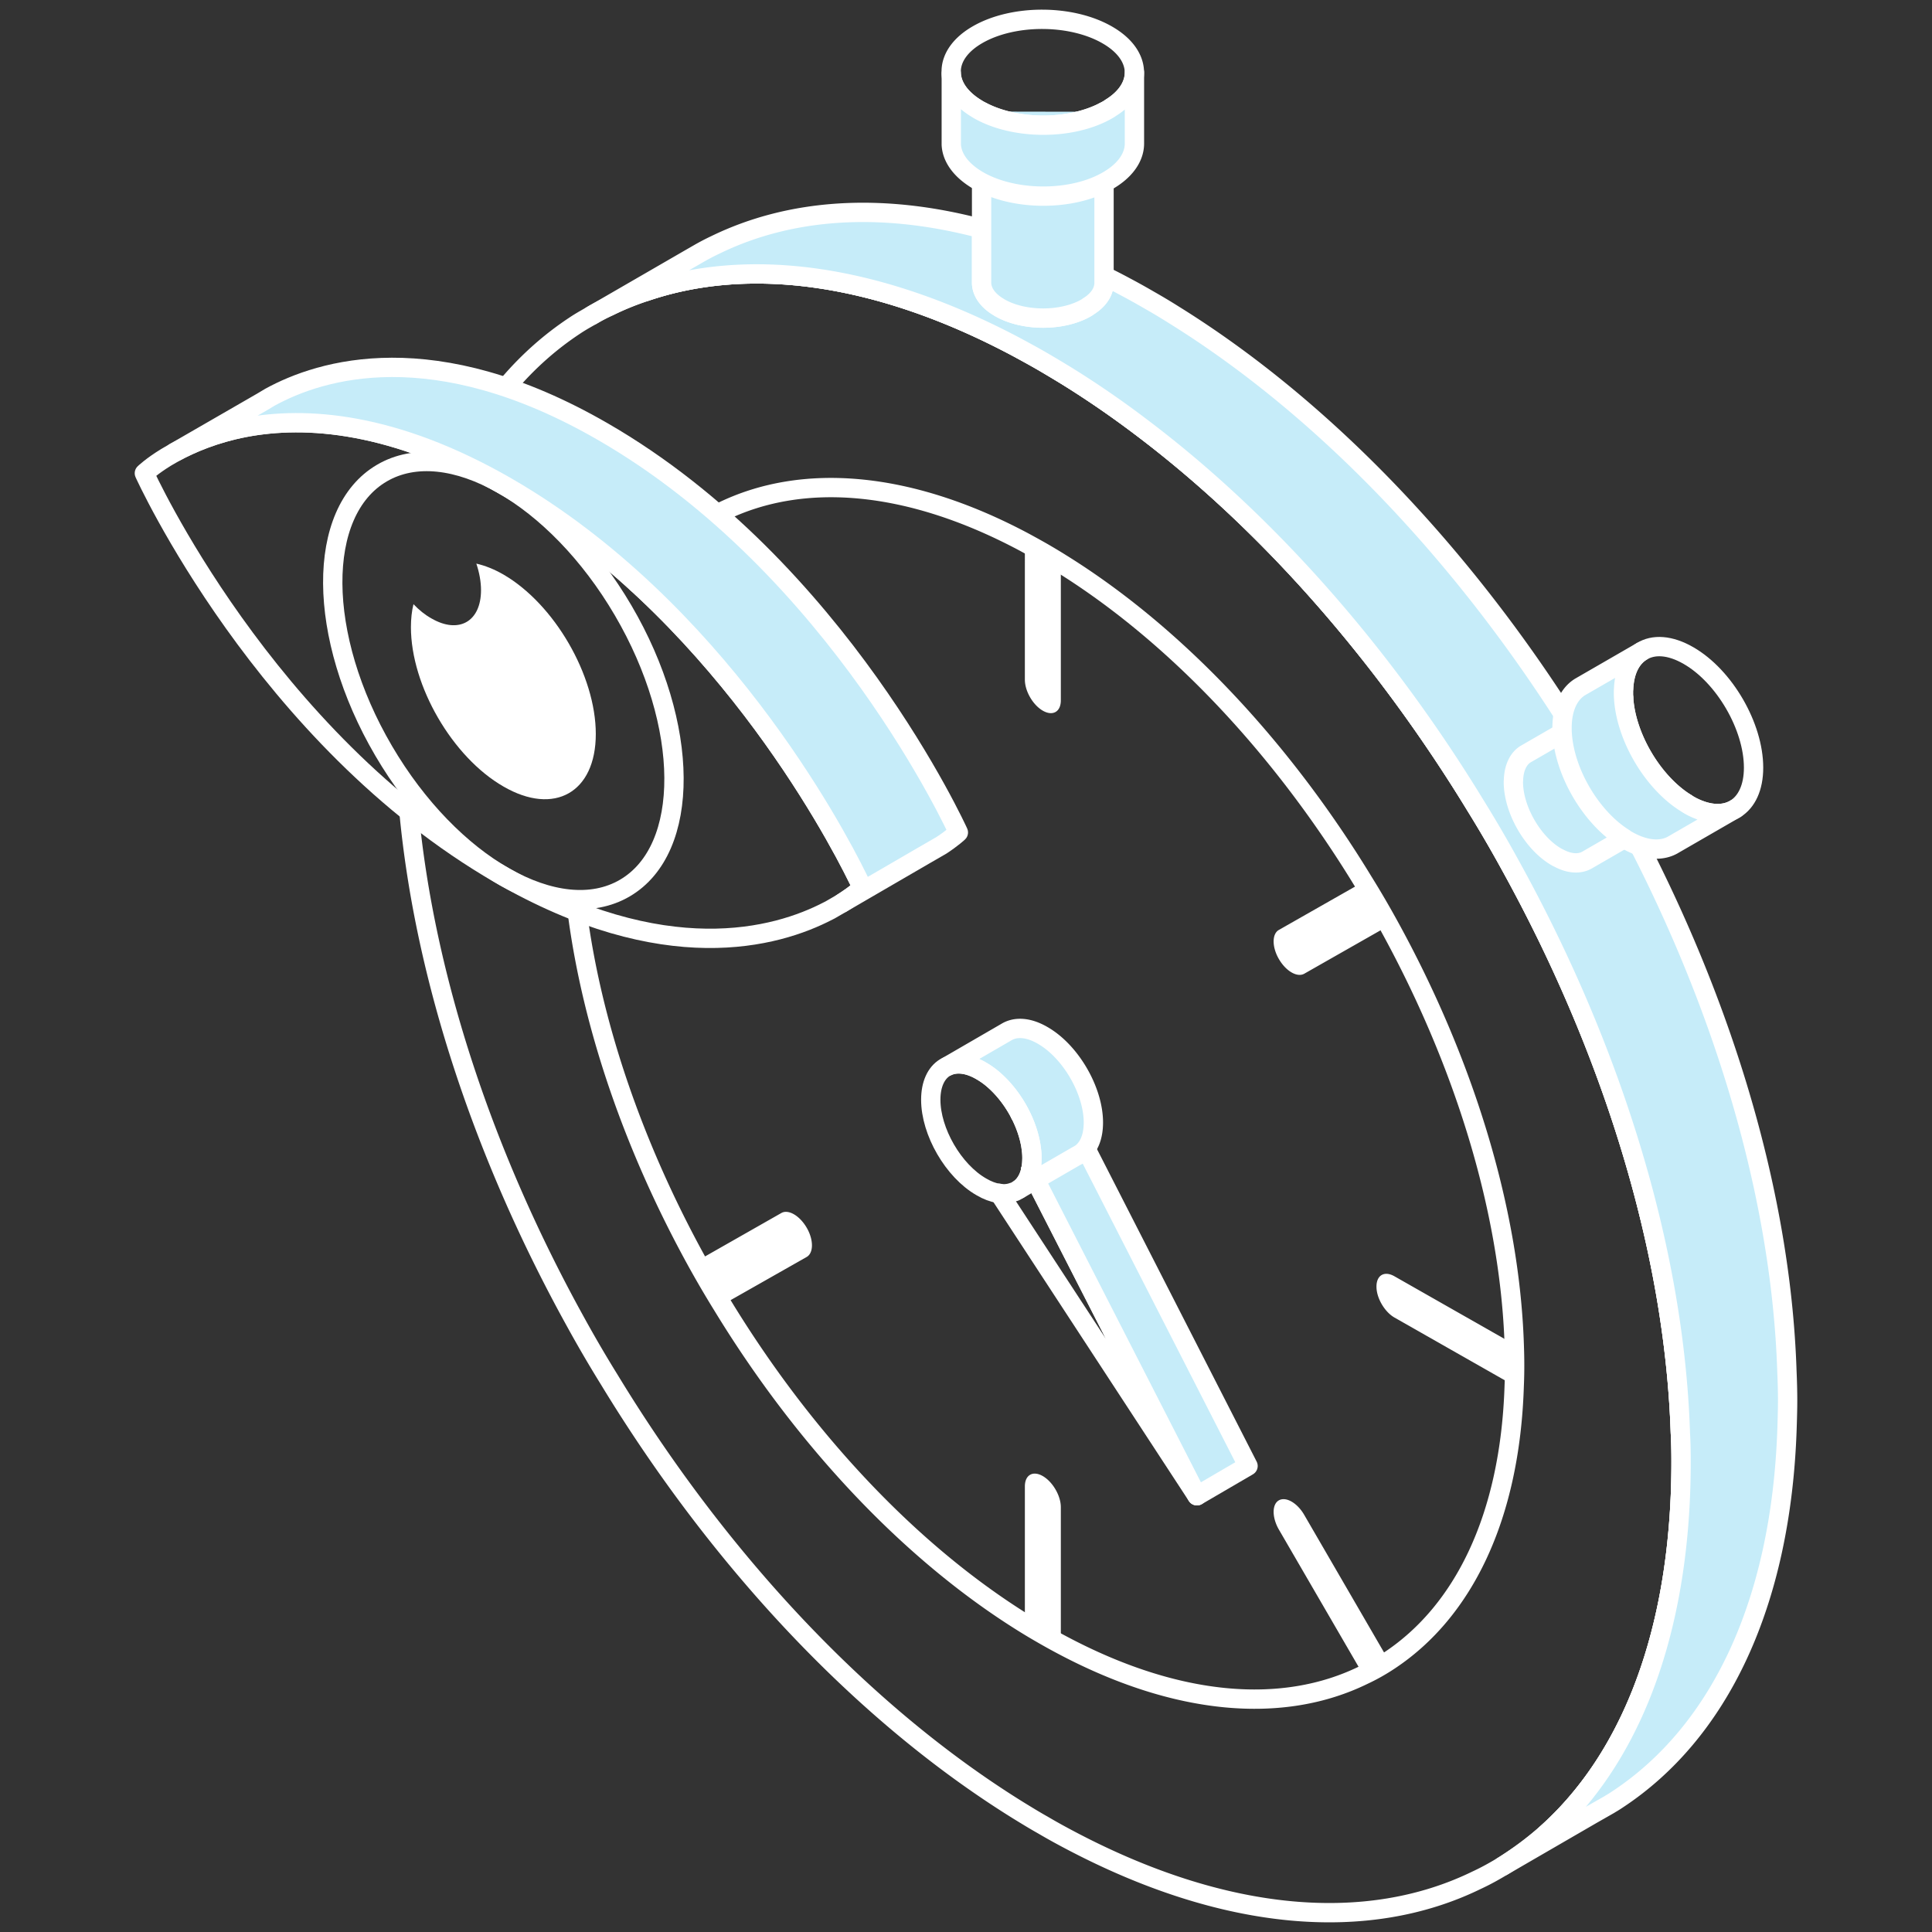
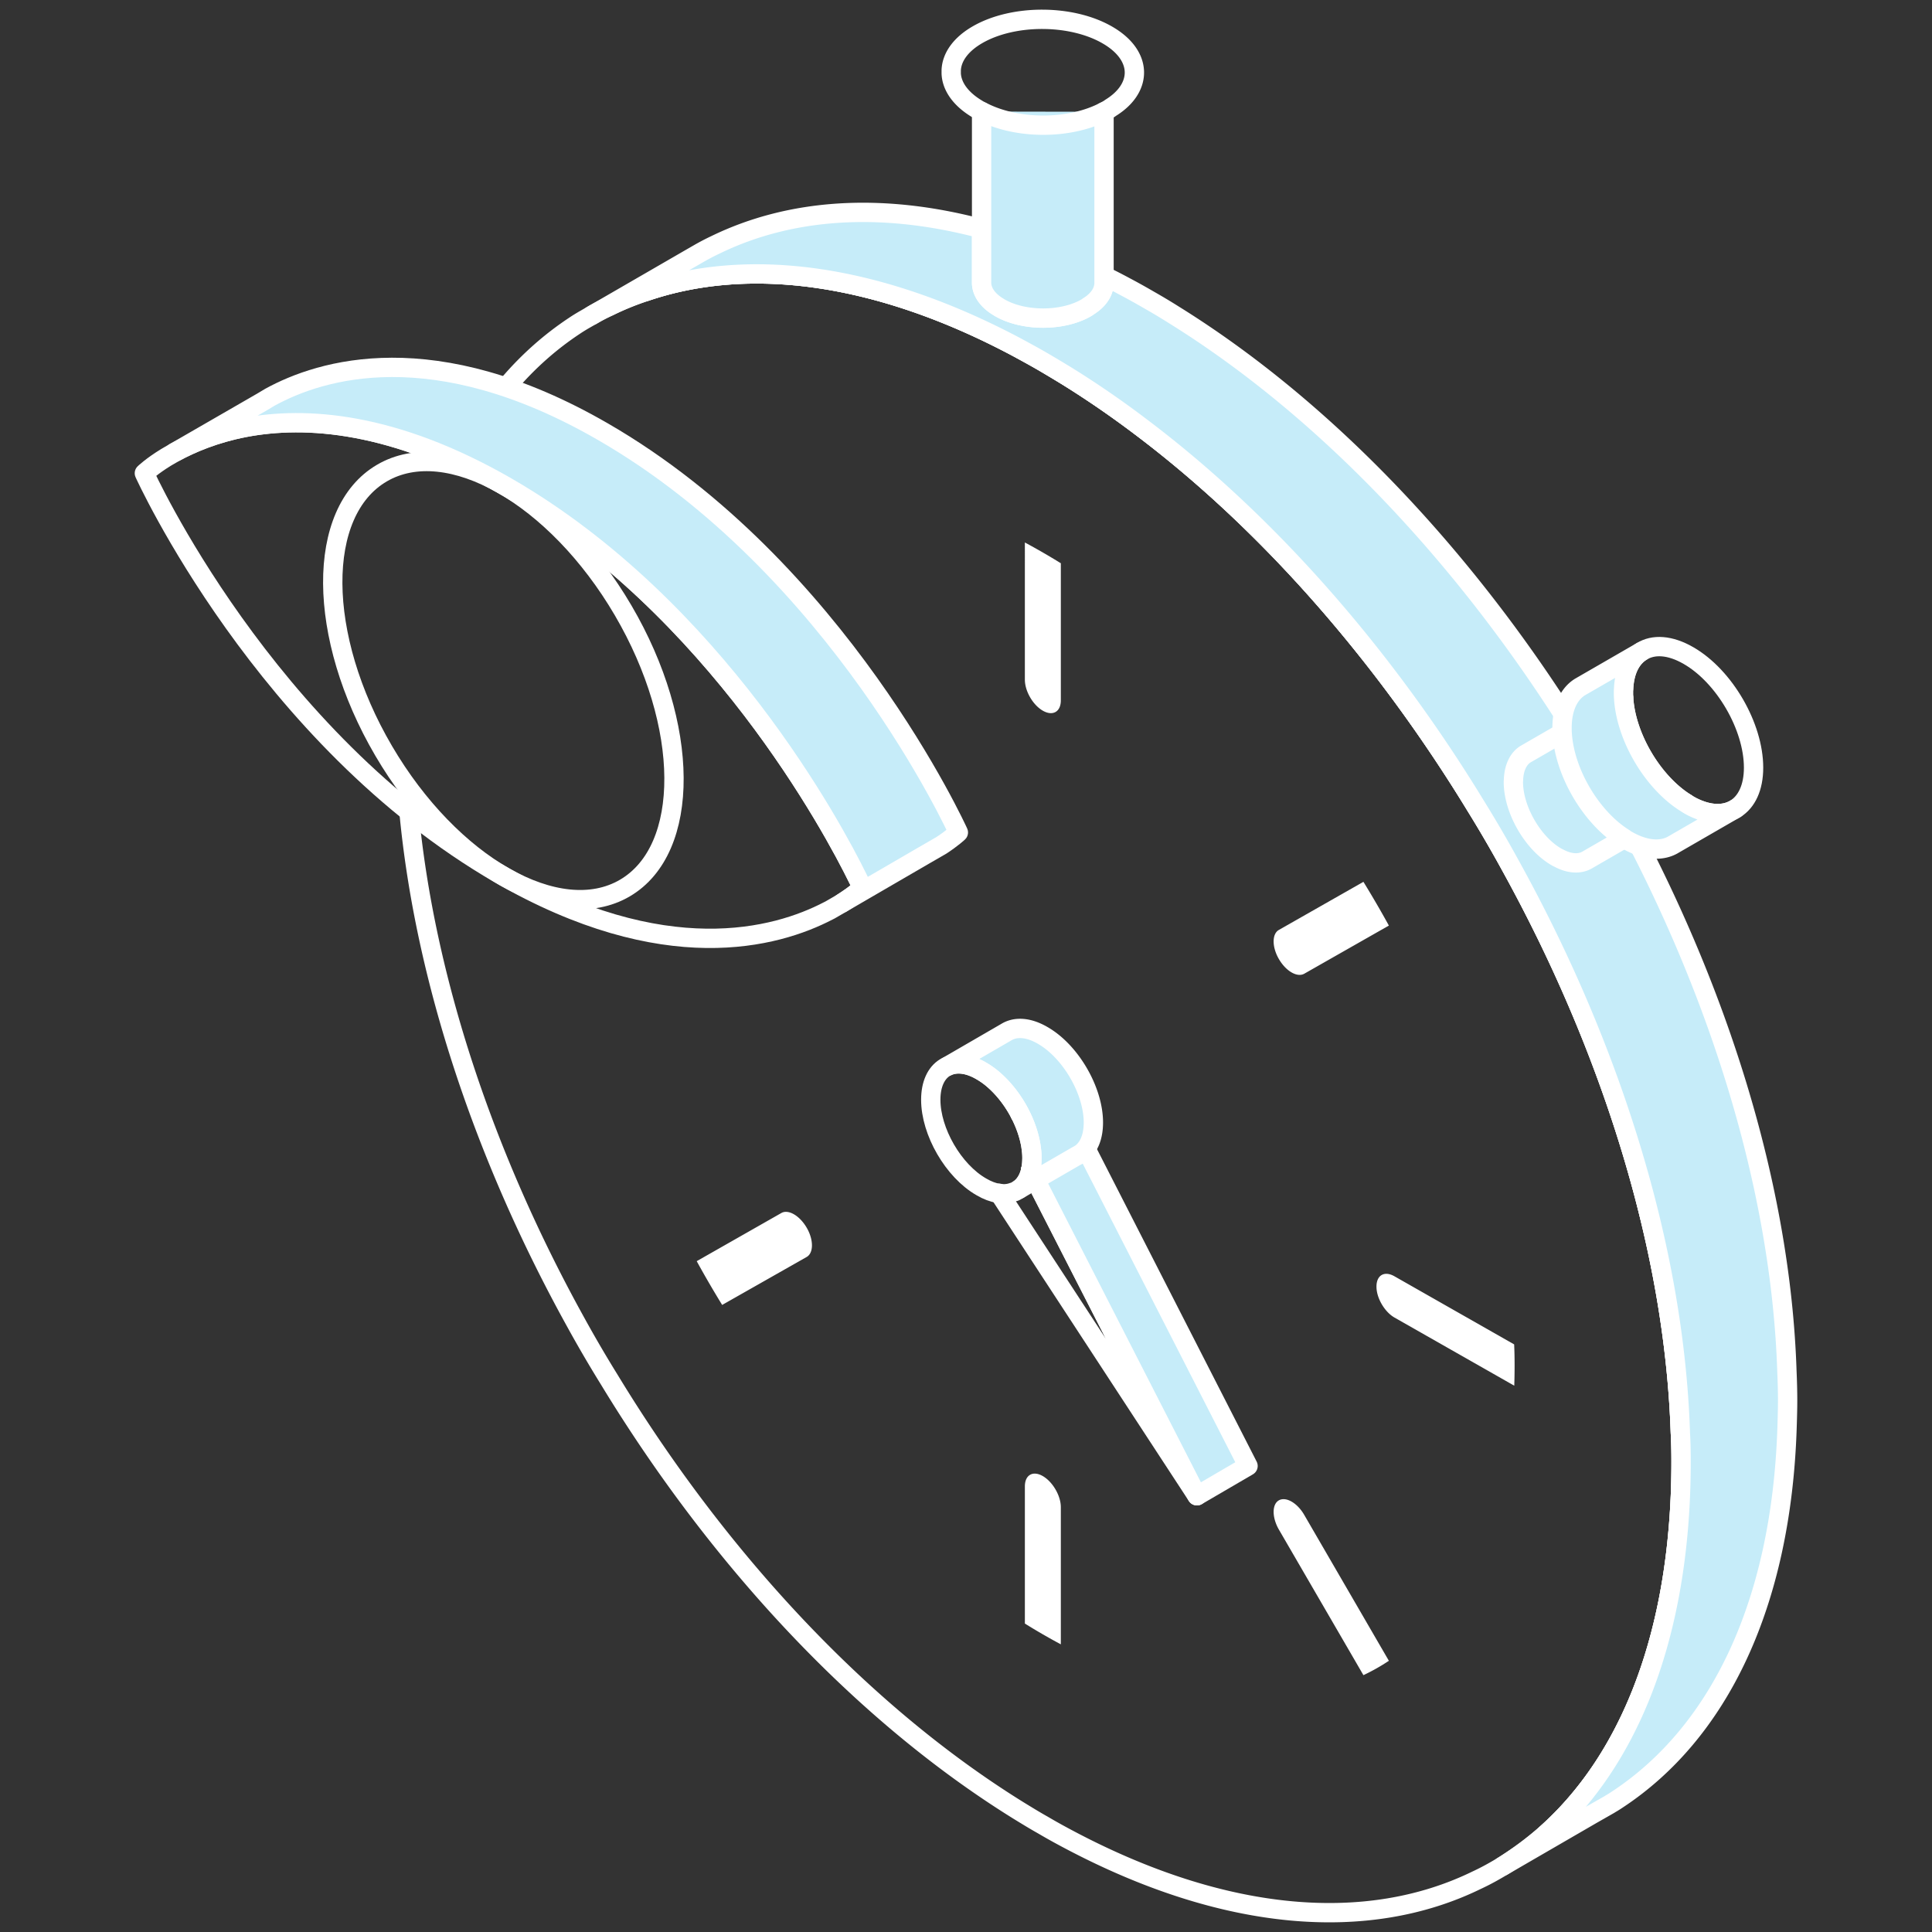
<svg xmlns="http://www.w3.org/2000/svg" id="Calque_1" data-name="Calque 1" viewBox="0 0 200 200">
  <rect x="0" y="0" width="200" height="200" fill="#333333" stroke="none" />
  <defs>
    <style>.cls-1{fill:#fff}.cls-2,.cls-3{fill:#c6ecf9;stroke:#fff;stroke-linecap:round;stroke-linejoin:round;stroke-width:2px}.cls-3{fill:none}</style>
  </defs>
  <path d="M160.056 189.844c8.284-7.374 13.395-19.55 13.924-35.736.03-.896.044-1.836.044-2.776 0-.998-.015-1.997-.074-2.996-.616-19.094-7.152-39.833-17.537-58.648a133.662 133.662 0 0 0-3.569-6.14c-11.207-18.403-26.012-34.457-42.374-44.606a143.44 143.44 0 0 0-2.526-1.513c-.838-.485-1.675-.94-2.512-1.396-14.556-7.784-27.907-9.473-38.57-5.86" class="cls-3" />
  <path d="M47.43 47.798c2.982-6.066 7.08-10.795 12.059-14.085.279-.191.573-.367.866-.544l.896-.514a17.58 17.58 0 0 1 1.807-.94 28.626 28.626 0 0 1 3.804-1.542c10.663-3.613 24.014-1.924 38.57 5.86.837.456 1.674.911 2.512 1.396.852.5 1.689.999 2.526 1.513 16.362 10.149 31.167 26.203 42.374 44.606a133.662 133.662 0 0 1 3.57 6.14c10.384 18.815 16.92 39.554 17.536 58.648.06.999.074 1.998.074 2.996 0 .94-.015 1.88-.044 2.776-.529 16.186-5.64 28.362-13.924 35.736a33.244 33.244 0 0 1-3.643 2.79c-.573.382-1.145.735-1.748 1.073a24.15 24.15 0 0 1-1.82.94c-11.208 5.463-26.013 4.406-42.375-4.319a63.21 63.21 0 0 1-2.526-1.41c-.838-.47-1.675-.984-2.512-1.498-16.347-10.134-31.182-26.203-42.374-44.621a133.166 133.166 0 0 1-3.57-6.125c-9.311-16.876-15.524-35.31-17.155-52.685" class="cls-3" />
  <path d="M83.48 71.076c-.367.208-.848.14-1.318-.13-.48-.279-.95-.76-1.317-1.392l-8.753-15.088a20.575 20.575 0 0 1 2.635-1.486l8.753 15.088c.722 1.244.722 2.597 0 3.008zm26.337-12.768v14.198c0 1.182-.837 1.657-1.868 1.062s-1.855-2.03-1.855-3.212V56.158a69.36 69.36 0 0 1 3.724 2.15zm0 97.715v14.198a65.864 65.864 0 0 1-3.723-2.15v-14.198c0-1.182.824-1.664 1.855-1.07 1.031.596 1.868 2.038 1.868 3.22zm33.959-60.208-8.753 4.981c-.367.208-.837.147-1.318-.13s-.951-.76-1.318-1.392c-.721-1.244-.721-2.597 0-3.007l8.754-4.98a106.761 106.761 0 0 1 2.635 4.528zm-60.264 34.303-8.754 4.968a106.783 106.783 0 0 1-2.635-4.53l8.753-4.98c.722-.424 1.902.258 2.636 1.522.721 1.244.721 2.597 0 3.02zm60.264 41.807a20.57 20.57 0 0 1-2.635 1.487l-8.754-15.075c-.721-1.257-.721-2.61 0-3.021.734-.417 1.914.264 2.636 1.522l8.753 15.087zm13.015-30.534c0 .697-.012 1.386-.034 2.056l-12.397-7.052-.012-.007c-1.019-.589-1.856-2.018-1.856-3.186-.01-1.189.814-1.671 1.845-1.09l12.408 7.06c.034.742.046 1.484.046 2.22z" class="cls-1" />
  <path d="m106.68 121.149 17.23 33.694-20.475-31.315" class="cls-3" />
  <path d="m105.579 115.303 2.174-1.263 1.66-.984 2.996 5.846 16.788 32.856-5.288 3.085-16.73-32.725-.498-.969" class="cls-2" />
  <path d="M113.186 116.206c0 1.528-.5 2.644-1.322 3.217l-.396.235h-.015l-5.963 3.452c.837-.573 1.337-1.69 1.337-3.232 0-.528-.059-1.072-.177-1.63-.484-2.38-1.924-4.847-3.76-6.448a7.917 7.917 0 0 0-1.307-.94c-1.351-.793-2.6-.91-3.525-.47l6.11-3.54c.955-.587 2.292-.529 3.775.338 2.893 1.66 5.243 5.714 5.243 9.018z" class="cls-2" />
  <path d="M106.827 119.878c0 1.542-.5 2.659-1.337 3.232l-.382.22c-.073.03-.147.059-.22.073-.896.353-2.057.191-3.305-.543-2.893-1.66-5.23-5.714-5.23-9.018 0-1.616.56-2.762 1.455-3.32l.25-.132c.925-.44 2.174-.323 3.525.47.455.264.896.573 1.307.94 1.836 1.6 3.276 4.068 3.76 6.448.03.103.044.22.06.323.072.44.117.881.117 1.307z" class="cls-3" />
-   <path d="M65.922 60.371c1.777-2.394 3.848-4.377 6.198-5.92a20.384 20.384 0 0 1 2.644-1.497c8.284-4.04 19.241-3.261 31.329 3.202.617.337 1.234.675 1.85 1.028.632.367 1.25.734 1.88 1.13 12.074 7.492 23.031 19.36 31.315 32.975a98.363 98.363 0 0 1 2.644 4.524c7.667 13.924 12.5 29.258 12.97 43.358.028.749.043 1.483.043 2.218 0 .705-.015 1.395-.044 2.056-.426 13.63-5.273 23.412-12.97 28.48a20.287 20.287 0 0 1-2.643 1.483c-8.284 4.054-19.24 3.26-31.314-3.187a59.99 59.99 0 0 1-1.88-1.043 61.267 61.267 0 0 1-1.851-1.102c-12.088-7.49-23.045-19.387-31.329-32.988a106.874 106.874 0 0 1-2.644-4.524c-6.389-11.604-10.81-24.176-12.367-36.205" class="cls-3" />
  <path d="M89.279 91.915s-.714.688-2.13 1.574l-.131.079-1.098.635-.159.079c-5.422 2.83-16.98 6.044-34.026-3.795-24.412-14.097-36.79-41.498-36.79-41.498s.768-.74 2.262-1.653l.886-.516c1.732-.939 4.152-1.97 7.247-2.565 6.308-1.204 15.432-.595 27.149 6.162 21.621 12.497 33.814 35.428 36.3 40.493.331.648.49 1.005.49 1.005z" class="cls-3" />
-   <path d="M61.677 75.984c0 6.052-4.289 8.49-9.562 5.435-5.287-3.04-9.576-10.429-9.576-16.495 0-.866.088-1.674.264-2.38.573.603 1.19 1.102 1.851 1.47 2.835 1.645 5.141.337 5.141-2.923 0-.882-.176-1.821-.485-2.747.896.206 1.836.573 2.805 1.131 5.273 3.055 9.562 10.443 9.562 16.51z" class="cls-1" />
+   <path d="M61.677 75.984z" class="cls-1" />
  <ellipse cx="52.109" cy="70.453" class="cls-3" rx="14.37" ry="24.89" transform="rotate(-30.36 52.11 70.453)" />
  <path d="M99.21 86.176s-.595.568-1.759 1.335l-1.811 1.045-8.49 4.933c1.415-.886 2.129-1.574 2.129-1.574s-.159-.357-.49-1.005c-2.486-5.065-14.679-27.996-36.3-40.493-11.717-6.757-20.841-7.366-27.15-6.162-3.094.595-5.514 1.626-7.246 2.565l9.032-5.21.82-.49c5.223-2.869 16.94-6.559 34.475 3.571 24.4 14.084 36.79 41.485 36.79 41.485z" class="cls-2" />
  <path d="M185.054 144.973c0 .94-.03 1.865-.058 2.776-.588 18.433-7.139 31.666-17.552 38.526-.22.146-.441.293-.676.425l-.191.118-1.571.896-.206.117-9.253 5.361c.294-.176.573-.367.866-.558a33.234 33.234 0 0 0 3.643-2.79c8.284-7.374 13.395-19.55 13.924-35.736.03-.896.044-1.836.044-2.776 0-.998-.015-1.997-.074-2.996-.616-19.094-7.152-39.833-17.537-58.648a133.904 133.904 0 0 0-3.569-6.14c-9.43-15.495-21.415-29.316-34.737-39.348a98.202 98.202 0 0 0-7.637-5.258 143.83 143.83 0 0 0-2.526-1.513c-.837-.485-1.675-.94-2.512-1.396-14.555-7.784-27.907-9.473-38.57-5.86-1.307.426-2.585.94-3.804 1.542-.617.28-1.22.588-1.807.94l10.135-5.86.97-.558a23.797 23.797 0 0 1 1.718-.896c7.696-3.746 17.111-4.436 27.54-1.66v5.67c.043.851.587 1.689 1.63 2.35l.235.146c2.482 1.44 6.506 1.44 8.974.015.059-.044.132-.073.19-.132 1.102-.676 1.646-1.557 1.646-2.438v-.735c.72.353 1.44.72 2.174 1.117.837.44 1.674.91 2.511 1.395.852.485 1.69.984 2.526 1.513 16.348 10.15 31.168 26.203 42.375 44.606a133.034 133.034 0 0 1 3.569 6.125c10.384 18.83 16.92 39.57 17.537 58.649.044.998.073 2.012.073 3.01z" class="cls-2" />
  <path d="m174.509 83.122-6.346 3.672-3.862 2.233c-.764.44-1.807.411-2.953-.206a1.351 1.351 0 0 1-.205-.103c-2.468-1.41-4.48-4.905-4.48-7.77l.015-.279c.058-1.233.514-2.13 1.219-2.584l3.819-2.204 6.36-3.672c.22 4.04 2.996 8.769 6.433 10.913z" class="cls-3" />
  <path d="M168.075 72.21c-.014-.177-.014-.338-.014-.515 0-.117 0-.235.014-.352.074-1.895.764-3.232 1.866-3.907 1.219-.764 2.937-.676 4.847.426 3.73 2.144 6.741 7.344 6.741 11.603 0 2.071-.72 3.54-1.88 4.26-1.145.705-2.732.675-4.494-.22-.132-.074-.25-.133-.367-.206-.088-.06-.191-.118-.28-.177" class="cls-3" />
  <path d="m179.65 83.725-6.36 3.672c-1.22.763-2.953.675-4.862-.426a1.384 1.384 0 0 1-.265-.177c-3.451-2.13-6.227-6.859-6.447-10.913-.015-.176-.015-.338-.015-.514 0-2.085.72-3.554 1.88-4.26l6.36-3.671c-1.102.675-1.792 2.012-1.866 3.907-.014.117-.014.235-.014.352 0 .177 0 .338.014.514.22 4.04 2.997 8.769 6.434 10.913.088.06.19.118.279.177.117.073.234.132.367.205 1.762.896 3.349.926 4.494.22zm-65.361-72.154v17.72c0 .882-.544 1.763-1.645 2.439-.059.059-.132.088-.191.132-2.468 1.425-6.492 1.425-8.975-.015l-.234-.146c-1.043-.661-1.587-1.499-1.63-2.35V11.548" class="cls-2" />
  <path d="M117.432 7.51c0 1.322-.823 2.644-2.468 3.657-.088.074-.19.132-.293.191a6.413 6.413 0 0 1-.441.235c-3.584 1.836-8.989 1.821-12.573-.044a5.164 5.164 0 0 1-.396-.206l-.353-.22c-1.557-.999-2.38-2.247-2.438-3.51V7.26c.059-1.336.97-2.658 2.732-3.672 3.702-2.13 9.709-2.115 13.425.03 1.865 1.072 2.805 2.482 2.805 3.892z" class="cls-3" />
-   <path d="M117.437 7.51v7.344c0 1.395-.925 2.79-2.761 3.848-3.686 2.145-9.693 2.13-13.41-.015-1.791-1.042-2.732-2.379-2.79-3.73V7.613c.058 1.263.881 2.512 2.437 3.51l.353.22c3.717 2.145 9.724 2.16 13.41.015a2 2 0 0 0 .294-.19c1.645-1.014 2.467-2.336 2.467-3.658z" class="cls-2" />
</svg>